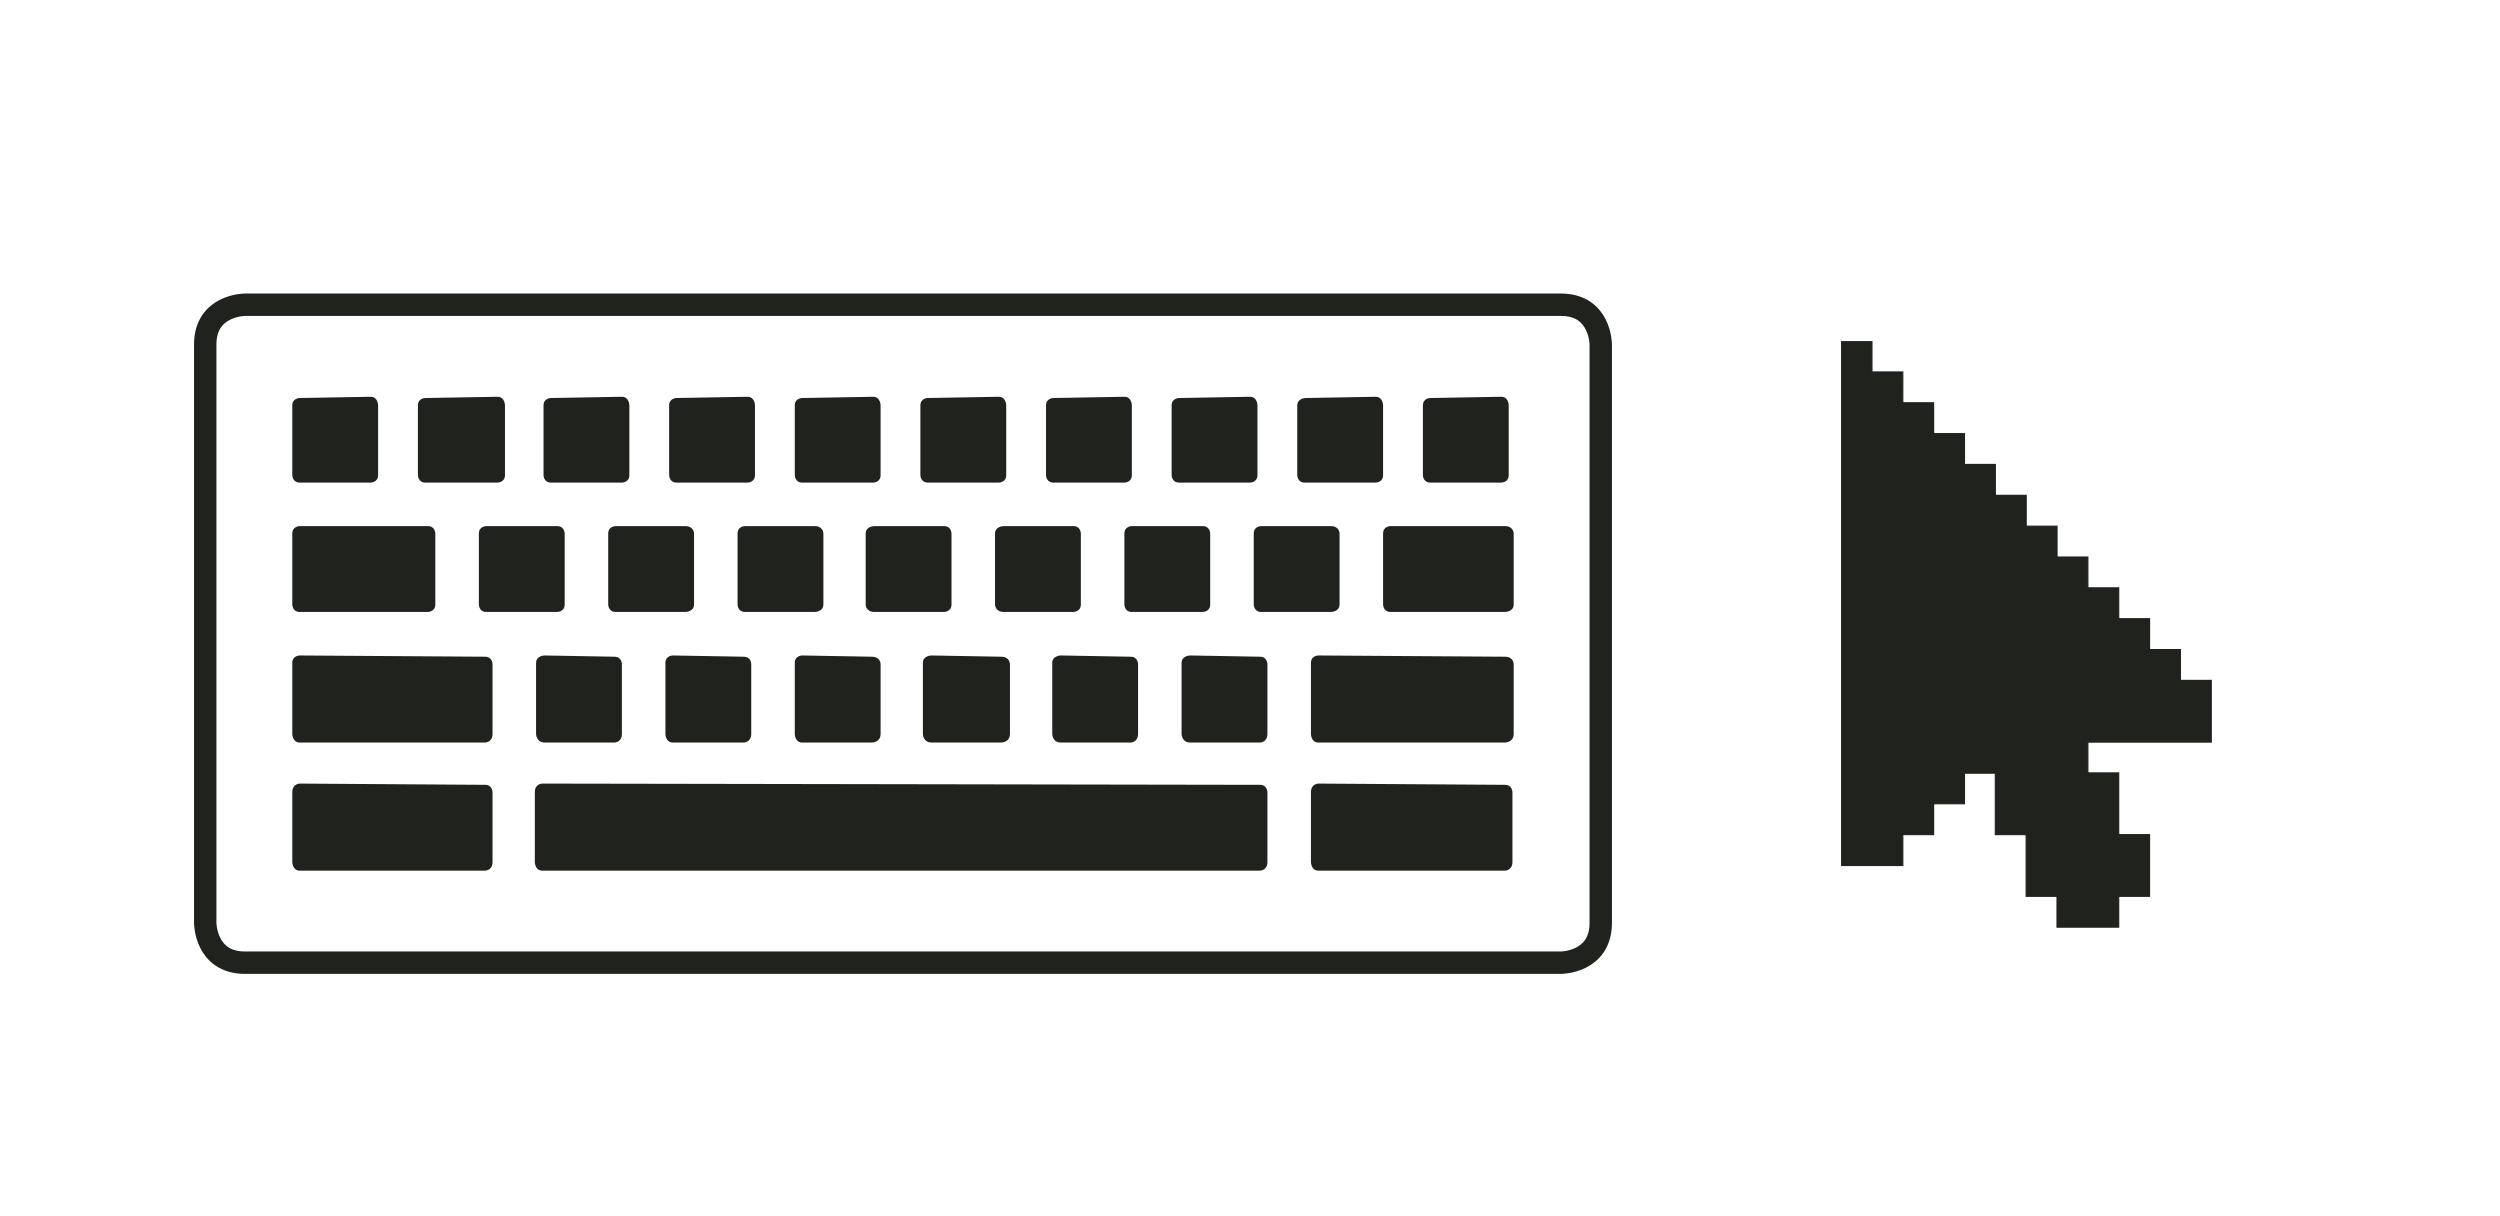
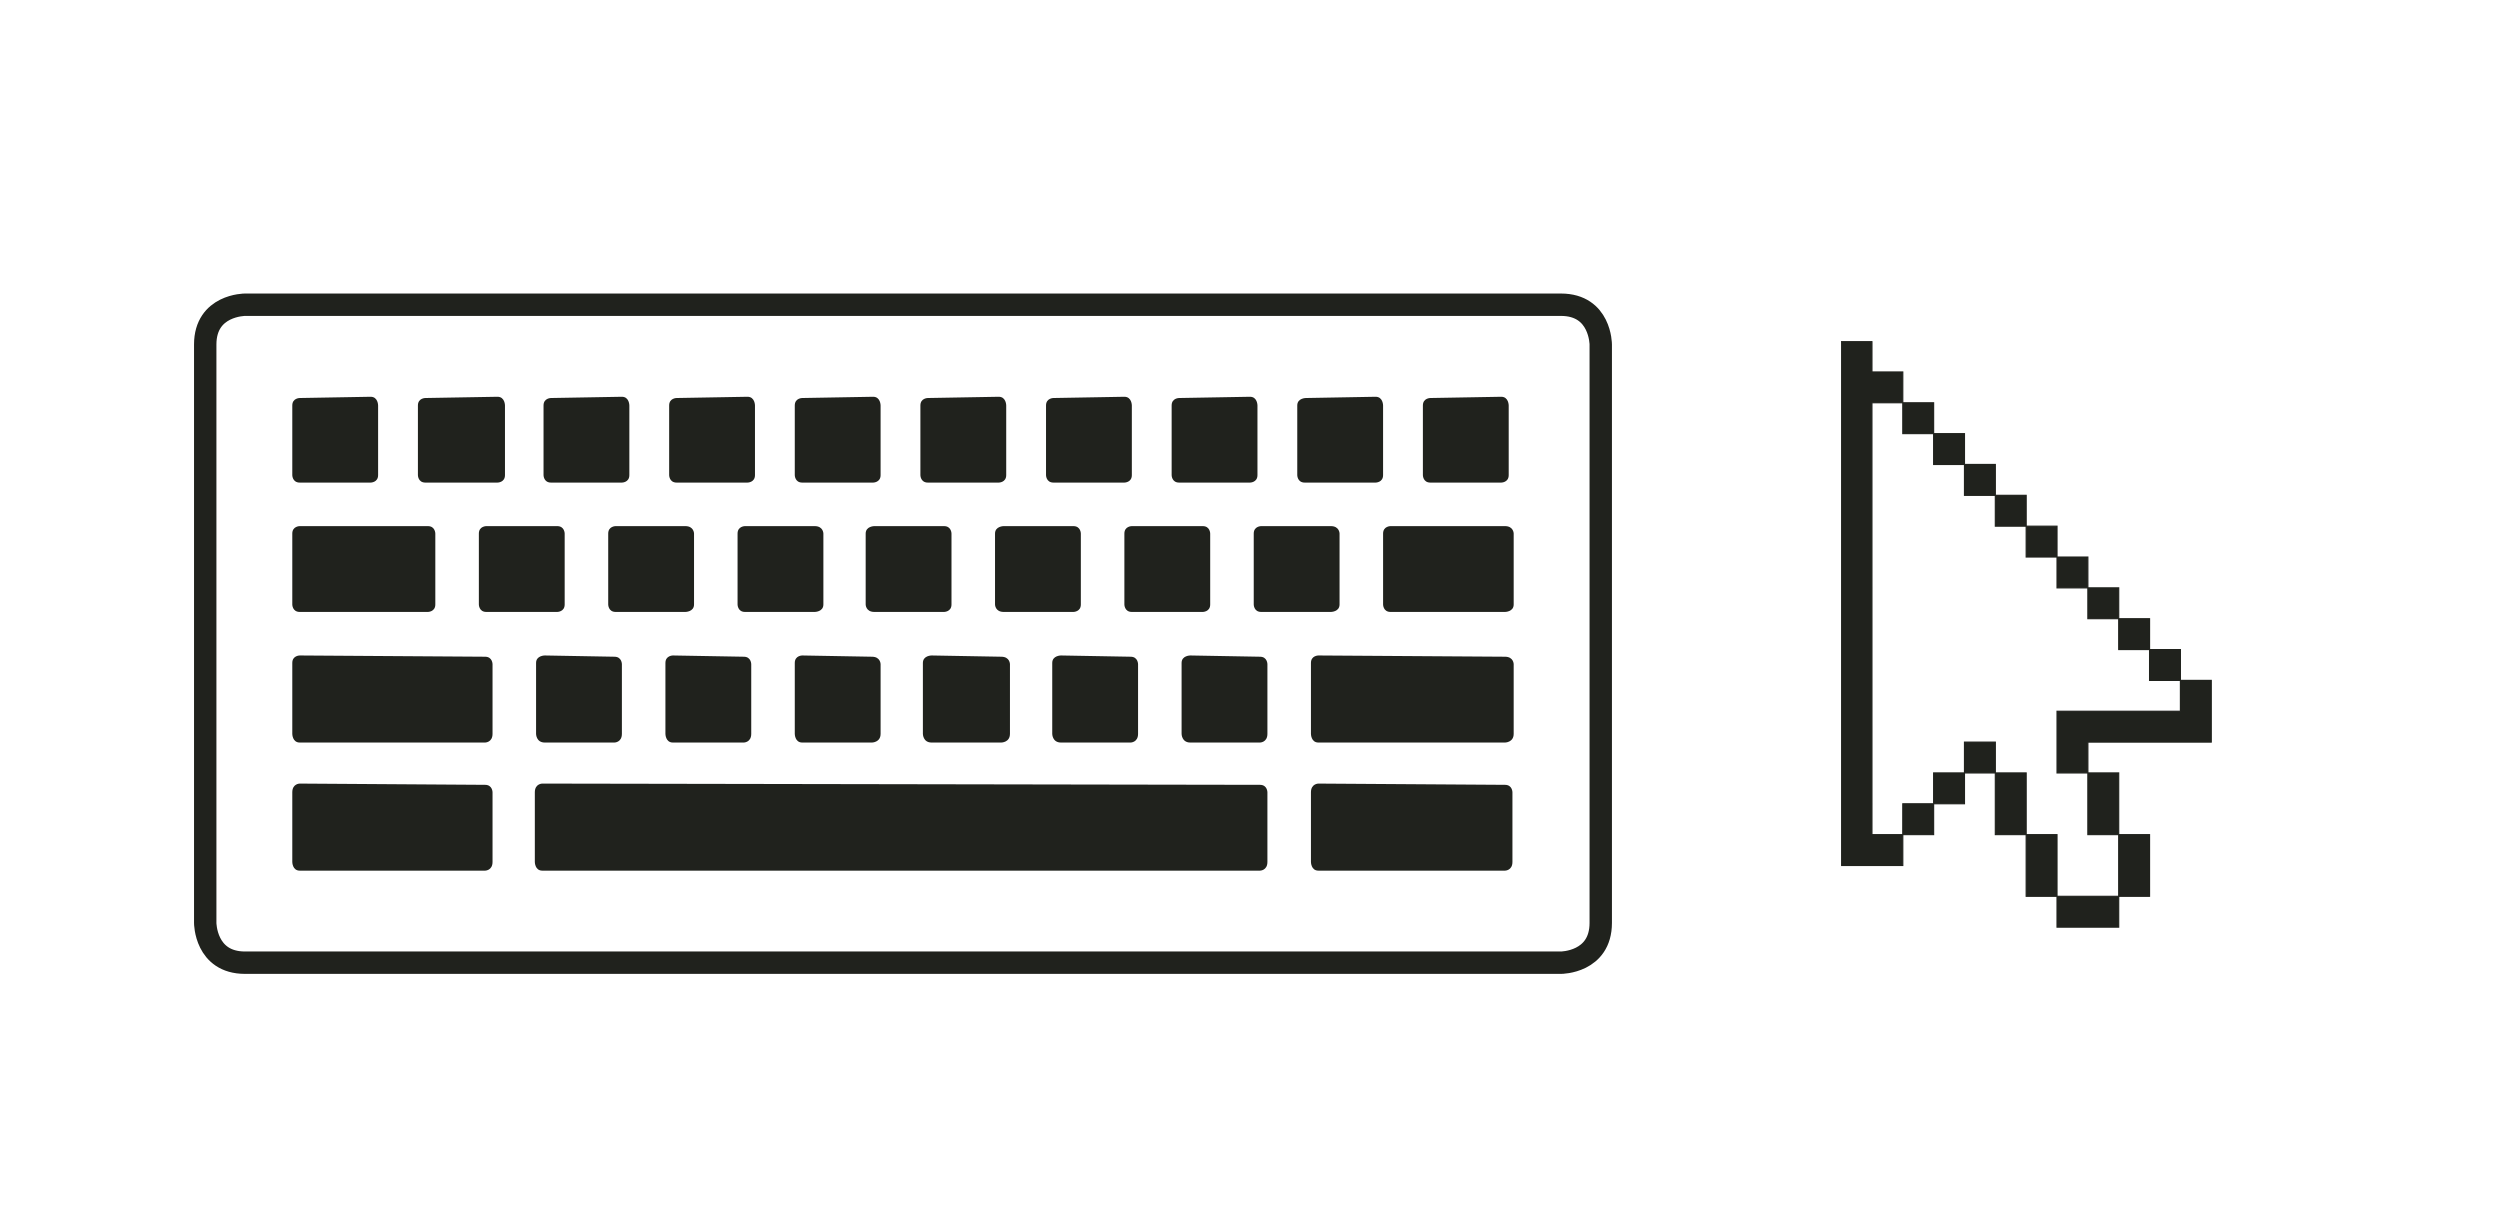
<svg xmlns="http://www.w3.org/2000/svg" xmlns:xlink="http://www.w3.org/1999/xlink" xml:space="preserve" width="201" height="97.8">
  <defs>
    <clipPath id="c" clipPathUnits="userSpaceOnUse">
      <path fill="red" stroke-width="6.4" d="M55 75v327h293c-8-11.8-11-15.3-17-29a123.9 123.9 0 0 1-10.2-55.4c.4-6.8 1.7-13.4 2.6-20.1 2-6.8 3.5-13.7 5.9-20.3a190 190 0 0 1 45.5-68.4c4.2-4.1 8.8-7.8 13.2-11.8 4.6-3.1 9-6.6 13.7-9.4a118.4 118.4 0 0 1 50.7-14.8c10.6.2 12.8 9.9 4.7 13.8 1.6 0 3.5.1 5.6.7l10.3 3.1c22.5 7 45.4 14 65.6 26.4 5.8 4 9.3 6.3 13.4 9.8V75Zm397.3 113h-.7a103 103 0 0 0-43 13.3c-4.2 2.5-7.9 5.5-11.8 8.3-4 3.5-8 7-11.8 10.6-17.9 17.9-33 39.4-41.7 63.3-2.2 6-3.4 12.1-5.1 18.2-.8 6-2 11.8-2.2 17.8-.7 16.7 2.8 33 9.5 48.3 5.5 12.5 8 15.1 15.7 26.2l7.3 8h133.8c6.3-4.1 12.2-8.4 17.4-12.8 5.1-4.3 9.7-9.2 14.6-13.9 4.1-5 8.6-9.8 12.4-15 1.9-2.7 3.6-5.4 5.3-8.2V248.6a76 76 0 0 0-6-6.6c-6-6-9.2-7.8-16.2-12.6-18.9-11.5-40.3-17.9-61.3-24.3l-10.2-3c-10-3-11-10.9-6-14.1zM552 378l-7.2 8.4c-5.3 5-10.3 10.4-16 15l-.6.5H552z" />
    </clipPath>
  </defs>
  <defs>
    <path id="a" d="M15.6 23.6h114v54.7h-114z" />
  </defs>
  <clipPath id="b">
    <use xlink:href="#a" overflow="visible" />
  </clipPath>
  <path fill="none" stroke="#20221d" stroke-width="1.8" d="M19.7 24.5s-3.2 0-3.2 3.2v46.5s0 3.2 3.2 3.2h105.8s3.2 0 3.2-3.2V27.7s0-3.2-3.2-3.2z" clip-path="url(#b)" />
  <path fill="#20221d" d="M43.6 63s-.6 0-.6.7v5.6s0 .7.6.7h57.7s.6 0 .6-.7v-5.6s0-.6-.6-.6zM106 63s-.6 0-.6.7v5.6s0 .7.6.7H121s.6 0 .6-.7v-5.6s0-.6-.6-.6zM24.1 63s-.6 0-.6.7v5.6s0 .7.6.7H39s.6 0 .6-.7v-5.6s0-.6-.6-.6zM54.1 52.7s-.6 0-.6.6V59s0 .7.6.7h5.7s.6 0 .6-.7v-5.6s0-.6-.6-.6zM43.8 52.7s-.7 0-.7.6V59s0 .7.7.7h5.6s.6 0 .6-.7v-5.6s0-.6-.6-.6zM24.1 52.7s-.6 0-.6.6V59s0 .7.6.7H39s.6 0 .6-.7v-5.6s0-.6-.6-.6zM64.5 52.7s-.6 0-.6.6V59s0 .7.6.7h5.6s.7 0 .7-.7v-5.6s0-.6-.7-.6zM74.9 52.7s-.7 0-.7.6V59s0 .7.7.7h5.6s.7 0 .7-.7v-5.6s0-.6-.7-.6zM85.3 52.7s-.7 0-.7.6V59s0 .7.7.7h5.6s.6 0 .6-.7v-5.6s0-.6-.6-.6zM95.7 52.7s-.7 0-.7.6V59s0 .7.7.7h5.6s.6 0 .6-.7v-5.6s0-.6-.6-.6zM106 52.7s-.6 0-.6.6V59s0 .7.6.7h15s.7 0 .7-.7v-5.6s0-.6-.7-.6zM49.5 42.3s-.6 0-.6.6v5.7s0 .6.6.6h5.6s.7 0 .7-.6v-5.7s0-.6-.7-.6zM39.1 42.3s-.6 0-.6.6v5.7s0 .6.6.6h5.7s.6 0 .6-.6v-5.7s0-.6-.6-.6zM24.1 42.3s-.6 0-.6.6v5.7s0 .6.6.6h10.3s.6 0 .6-.6v-5.7s0-.6-.6-.6zM59.9 42.3s-.6 0-.6.6v5.7s0 .6.6.6h5.6s.7 0 .7-.6v-5.7s0-.6-.7-.6zM70.3 42.3s-.7 0-.7.6v5.7s0 .6.7.6h5.6s.6 0 .6-.6v-5.7s0-.6-.6-.6zM80.7 42.3s-.7 0-.7.6v5.7s0 .6.7.6h5.6s.6 0 .6-.6v-5.7s0-.6-.6-.6zM91 42.3s-.6 0-.6.6v5.7s0 .6.6.6h5.7s.6 0 .6-.6v-5.7s0-.6-.6-.6zM101.4 42.3s-.6 0-.6.6v5.7s0 .6.6.6h5.6s.7 0 .7-.6v-5.7s0-.6-.7-.6zM111.8 42.3s-.6 0-.6.6v5.7s0 .6.6.6h9.2s.7 0 .7-.6v-5.7s0-.6-.7-.6zM74.6 32s-.6 0-.6.6v5.6s0 .6.6.6h5.7s.6 0 .6-.6v-5.6s0-.7-.6-.7zM64.5 32s-.6 0-.6.6v5.6s0 .6.6.6h5.7s.6 0 .6-.6v-5.6s0-.7-.6-.7zM54.4 32s-.6 0-.6.6v5.6s0 .6.6.6h5.7s.6 0 .6-.6v-5.6s0-.7-.6-.7zM44.3 32s-.6 0-.6.6v5.6s0 .6.6.6H50s.6 0 .6-.6v-5.6s0-.7-.6-.7zM34.2 32s-.6 0-.6.6v5.6s0 .6.6.6H40s.6 0 .6-.6v-5.6s0-.7-.6-.7zM24.1 32s-.6 0-.6.6v5.6s0 .6.6.6h5.7s.6 0 .6-.6v-5.6s0-.7-.6-.7zM84.7 32s-.6 0-.6.6v5.6s0 .6.6.6h5.7s.6 0 .6-.6v-5.6s0-.7-.6-.7zM94.8 32s-.6 0-.6.6v5.6s0 .6.6.6h5.7s.6 0 .6-.6v-5.6s0-.7-.6-.7zM105 32s-.7 0-.7.6v5.6s0 .6.6.6h5.7s.6 0 .6-.6v-5.6s0-.7-.6-.7zM115 32s-.6 0-.6.6v5.6s0 .6.6.6h5.7s.6 0 .6-.6v-5.6s0-.7-.6-.7z" clip-path="url(#b)" />
  <g fill="#20221d" stroke="#20221d" stroke-width=".6" clip-path="url(#c)" transform="matrix(.155 0 0 .155 139.5 15.8)">
-     <path d="m65 99 22 8 144 144 6 22h-64v20l10 6 16 32v32h-32l-32-64h-16l-32 32-21 5z" />
    <path d="M231 251h16v32h-64v16h-16v-32h64zm0 0v-16h-16v16zm-16-16v-16h-16v16zm-16-16v-16h-16v16zm-16-16v-16h-16v16zm-16-16v-16h-16v16zm-16-16v-16h-16v16zm-16-16v-16h-16v16zm-16-16v-16h-16v16zm-16-16v-16H87v16zm-32-16h16V91H71V75H55v272h32v-16H71Zm48 176v16h16v-16zm-16 32h16v-16h-16zm-16 16h16v-16H87Zm48-32v32h16v-32zm16 32v32h16v-32zm64 32v-32h-16v32zm-16-32v-32h-16v32zm-32 48h32v-16h-32z" />
  </g>
</svg>